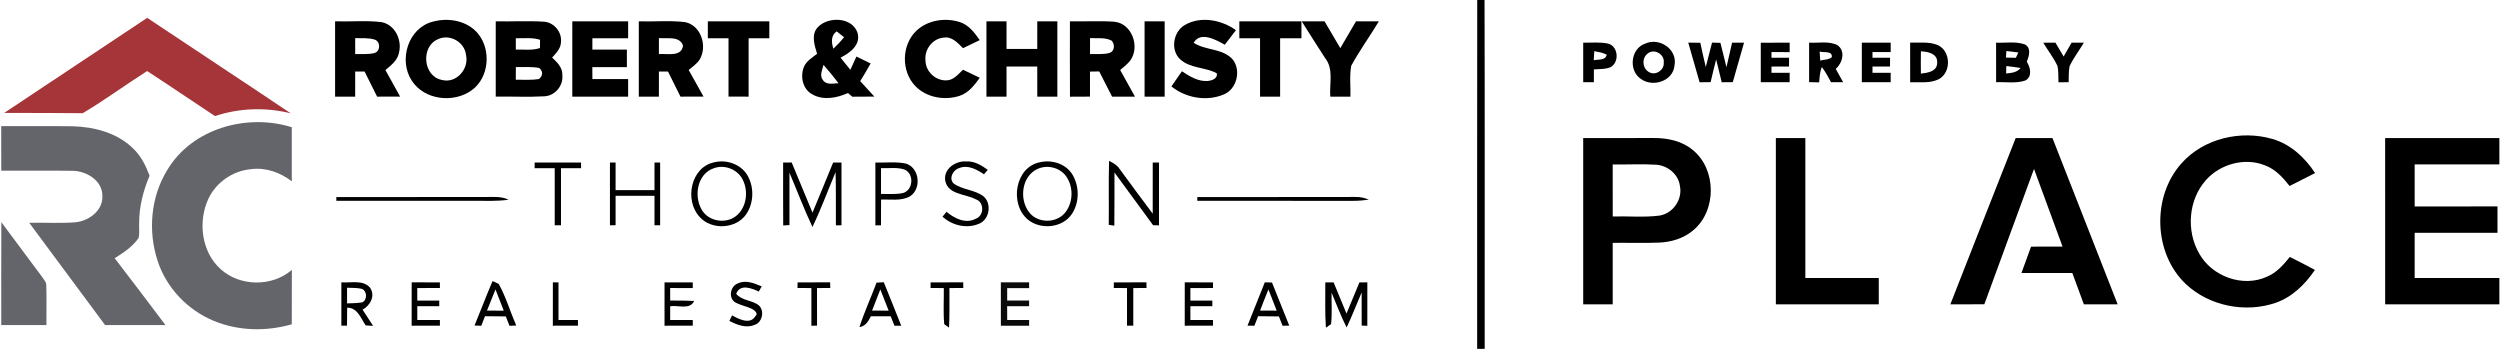
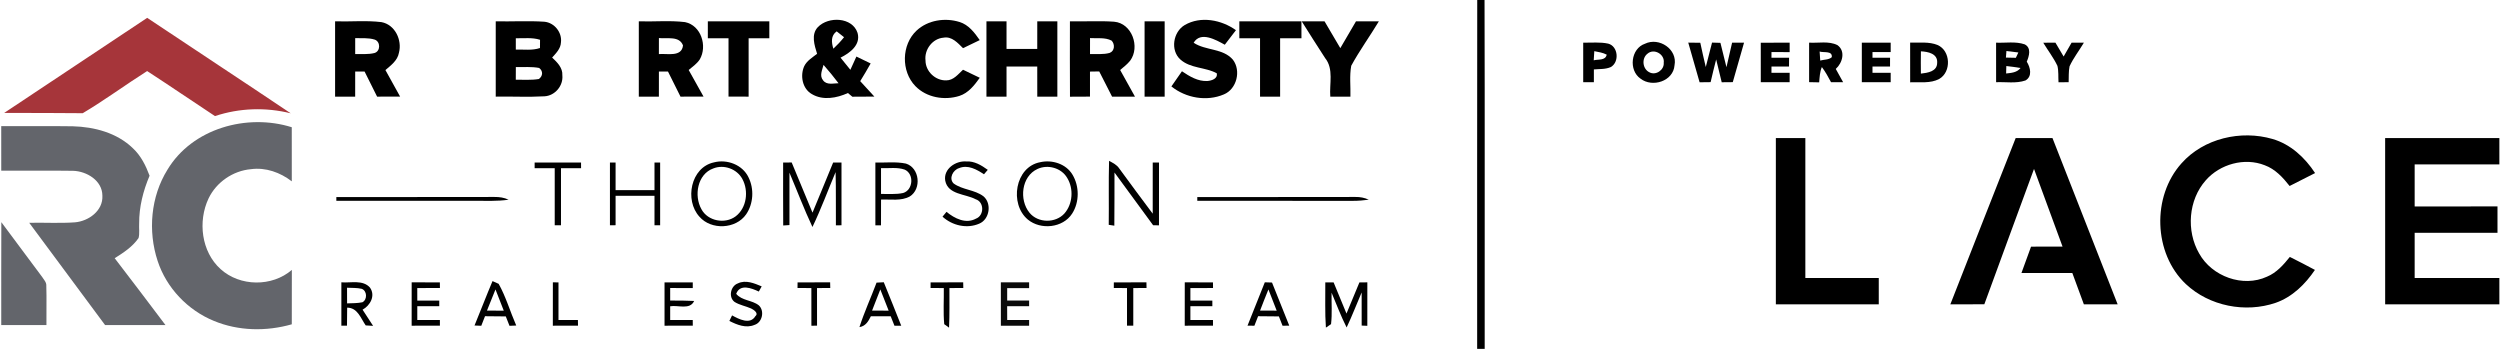
<svg xmlns="http://www.w3.org/2000/svg" width="996pt" height="139pt" viewBox="0 0 996 139" version="1.1">
  <g id="#000000ff">
    <path fill="#000000" opacity="1.00" d=" M 588.53 0.00 L 591.44 0.00 C 591.58 46.33 591.46 92.67 591.50 139.00 L 588.50 139.00 C 588.52 92.67 588.45 46.33 588.53 0.00 Z" />
-     <path fill="#000000" opacity="1.00" d=" M 172.37 8.65 C 178.64 6.89 186.22 8.22 190.49 13.46 C 195.74 19.92 194.88 30.86 188.03 35.88 C 180.79 41.24 168.94 39.89 163.99 32.03 C 158.72 23.89 162.61 11.15 172.37 8.65 M 174.43 15.65 C 167.55 18.56 168.53 30.42 176.02 31.84 C 181.74 33.40 186.92 27.48 185.67 21.97 C 185.17 16.77 179.17 13.33 174.43 15.65 Z" />
-     <path fill="#000000" opacity="1.00" d=" M 228.01 8.49 C 235.42 8.51 242.84 8.49 250.26 8.51 C 250.25 10.75 250.25 13.00 250.25 15.25 C 245.50 15.25 240.75 15.25 236.01 15.25 C 236.00 16.75 236.00 18.25 236.00 19.75 C 240.58 19.75 245.16 19.75 249.75 19.75 C 249.75 22.08 249.75 24.42 249.75 26.75 C 245.17 26.75 240.58 26.75 235.99 26.75 C 235.99 28.34 236.00 29.92 236.01 31.51 C 240.76 31.49 245.50 31.50 250.25 31.50 C 250.25 33.83 250.25 36.16 250.25 38.50 C 242.84 38.51 235.42 38.50 228.00 38.51 C 228.00 28.50 227.99 18.50 228.01 8.49 Z" />
    <path fill="#000000" opacity="1.00" d=" M 282.00 8.49 C 290.17 8.50 298.34 8.49 306.50 8.50 C 306.50 10.75 306.50 13.00 306.50 15.25 C 303.75 15.25 301.00 15.25 298.25 15.25 C 298.25 23.00 298.25 30.75 298.25 38.50 C 295.58 38.50 292.91 38.50 290.24 38.49 C 290.25 30.75 290.25 23.00 290.24 15.25 C 287.49 15.25 284.75 15.25 282.00 15.25 C 282.00 13.00 282.00 10.75 282.00 8.49 Z" />
    <path fill="#000000" opacity="1.00" d=" M 325.84 10.80 C 330.03 6.44 339.57 6.77 341.65 13.11 C 343.00 17.92 338.58 21.11 334.87 22.97 C 336.17 24.59 337.48 26.20 338.79 27.81 C 339.60 26.05 340.39 24.29 341.19 22.53 C 343.08 23.43 344.98 24.35 346.87 25.28 C 345.53 27.66 344.15 30.01 342.71 32.33 C 344.59 34.38 346.48 36.42 348.35 38.48 C 345.42 38.50 342.49 38.51 339.57 38.53 C 339.13 38.16 338.25 37.42 337.81 37.06 C 333.36 39.09 327.86 40.12 323.43 37.48 C 319.67 35.34 318.69 30.14 320.40 26.37 C 321.47 24.17 323.67 22.90 325.53 21.43 C 324.49 18.07 323.05 13.74 325.84 10.80 M 332.01 19.40 C 333.54 17.98 334.97 16.46 336.27 14.82 C 335.53 14.24 334.06 13.07 333.33 12.49 C 330.95 14.21 331.23 16.90 332.01 19.40 M 327.94 32.03 C 329.40 33.98 332.02 33.18 334.07 33.16 C 332.16 30.66 330.19 28.21 328.10 25.85 C 327.60 27.86 326.36 30.17 327.94 32.03 Z" />
    <path fill="#000000" opacity="1.00" d=" M 365.18 12.17 C 369.67 7.99 376.51 6.96 382.27 8.76 C 385.91 9.86 388.26 13.01 390.33 15.98 C 388.12 17.07 385.90 18.13 383.67 19.19 C 381.57 17.12 379.20 14.37 375.89 15.01 C 371.50 15.35 368.20 19.77 368.72 24.08 C 368.71 28.43 372.66 32.17 377.00 32.02 C 379.88 32.03 381.74 29.55 383.66 27.78 C 385.89 28.84 388.12 29.91 390.34 30.99 C 388.21 33.95 385.83 37.06 382.20 38.22 C 376.26 40.10 369.11 38.88 364.69 34.31 C 358.94 28.41 359.12 17.80 365.18 12.17 Z" />
    <path fill="#000000" opacity="1.00" d=" M 413.25 8.49 C 415.91 8.50 418.58 8.50 421.25 8.50 C 421.25 18.50 421.25 28.50 421.25 38.50 C 418.58 38.50 415.91 38.50 413.25 38.51 C 413.24 34.50 413.25 30.50 413.24 26.50 C 409.16 26.50 405.08 26.50 401.00 26.50 C 401.00 30.50 401.00 34.50 401.00 38.50 C 398.33 38.50 395.66 38.50 393.00 38.50 C 393.00 28.50 393.00 18.50 393.00 8.50 C 395.66 8.50 398.33 8.50 401.00 8.50 C 401.00 12.17 401.00 15.83 401.00 19.50 C 405.08 19.50 409.16 19.50 413.24 19.50 C 413.24 15.83 413.24 12.16 413.25 8.49 Z" />
    <path fill="#000000" opacity="1.00" d=" M 471.99 9.98 C 478.35 6.27 486.62 7.89 492.40 12.02 C 490.92 13.96 489.44 15.89 487.96 17.82 C 484.44 15.88 478.31 12.36 475.55 17.03 C 480.33 20.23 487.23 19.15 491.20 23.80 C 494.51 28.15 492.75 35.48 487.59 37.61 C 480.75 40.54 472.43 39.05 466.68 34.43 C 468.06 32.40 469.47 30.39 470.89 28.39 C 473.91 30.43 477.26 32.49 481.06 32.27 C 482.74 32.12 485.23 31.35 484.75 29.19 C 480.19 26.71 474.28 27.31 470.27 23.71 C 466.17 20.03 467.37 12.70 471.99 9.98 Z" />
    <path fill="#000000" opacity="1.00" d=" M 540.23 8.49 C 543.26 8.49 546.29 8.50 549.33 8.51 C 545.75 14.46 541.65 20.11 538.33 26.20 C 537.59 30.24 538.13 34.41 538.01 38.50 C 535.33 38.50 532.66 38.50 529.99 38.50 C 529.57 33.39 531.44 27.50 527.93 23.14 C 524.77 18.30 521.69 13.40 518.61 8.51 C 521.64 8.50 524.66 8.50 527.69 8.49 C 529.77 12.07 531.86 15.63 533.98 19.18 C 536.07 15.62 538.13 12.05 540.23 8.49 Z" />
    <path fill="#000000" opacity="1.00" d=" M 133.50 8.50 C 139.65 8.69 145.84 8.07 151.96 8.81 C 157.36 9.79 160.28 15.96 158.94 21.01 C 158.40 24.08 155.77 26.02 153.55 27.91 C 155.50 31.44 157.47 34.96 159.41 38.49 C 156.35 38.50 153.30 38.50 150.24 38.50 C 148.58 35.16 146.91 31.83 145.25 28.50 C 144.31 28.50 142.44 28.50 141.51 28.50 C 141.50 31.83 141.50 35.17 141.50 38.50 C 138.83 38.50 136.17 38.50 133.50 38.50 C 133.50 28.50 133.50 18.50 133.50 8.50 M 141.51 15.18 C 141.50 17.30 141.50 19.43 141.51 21.55 C 144.06 21.46 146.69 21.76 149.20 21.12 C 151.65 20.41 151.65 16.55 149.25 15.77 C 146.76 14.99 144.09 15.30 141.51 15.18 Z" />
    <path fill="#000000" opacity="1.00" d=" M 197.50 8.50 C 203.97 8.63 210.46 8.22 216.91 8.66 C 220.90 9.04 224.00 12.96 223.48 16.92 C 223.37 19.40 221.52 21.20 219.97 22.93 C 221.97 24.81 224.23 27.01 224.04 30.01 C 224.46 34.17 221.09 38.16 216.90 38.37 C 210.44 38.74 203.96 38.38 197.50 38.50 C 197.50 28.50 197.50 18.50 197.50 8.50 M 205.50 15.24 C 205.50 16.74 205.50 18.25 205.50 19.76 C 208.70 19.66 212.04 20.19 215.13 19.13 C 215.13 18.31 215.14 16.67 215.15 15.85 C 212.04 14.85 208.71 15.32 205.50 15.24 M 205.49 31.76 C 208.55 31.72 211.64 31.99 214.67 31.48 C 216.31 30.32 216.44 28.30 214.79 27.07 C 211.73 26.49 208.60 26.79 205.51 26.73 C 205.51 28.41 205.50 30.08 205.49 31.76 Z" />
    <path fill="#000000" opacity="1.00" d=" M 254.50 8.50 C 260.63 8.69 266.82 8.07 272.92 8.81 C 279.34 10.11 281.90 18.37 278.78 23.68 C 277.64 25.40 275.93 26.59 274.37 27.88 C 276.36 31.41 278.32 34.95 280.29 38.49 C 277.23 38.50 274.17 38.50 271.11 38.50 C 269.45 35.17 267.79 31.84 266.13 28.51 C 265.22 28.50 263.41 28.50 262.51 28.50 C 262.50 31.83 262.50 35.17 262.50 38.50 C 259.83 38.50 257.16 38.50 254.50 38.50 C 254.50 28.50 254.50 18.50 254.50 8.50 M 262.51 15.16 C 262.50 17.29 262.50 19.42 262.50 21.55 C 265.78 21.23 271.61 22.87 272.11 18.09 C 270.62 14.18 265.74 15.54 262.51 15.16 Z" />
    <path fill="#000000" opacity="1.00" d=" M 426.28 38.53 C 426.21 28.51 426.25 18.50 426.26 8.49 C 432.12 8.63 438.01 8.23 443.86 8.65 C 450.99 9.25 454.30 18.72 450.26 24.17 C 449.12 25.60 447.65 26.71 446.27 27.89 C 448.25 31.42 450.21 34.95 452.17 38.50 C 449.13 38.50 446.09 38.51 443.06 38.52 C 441.33 35.18 439.65 31.81 437.93 28.46 C 436.70 28.48 435.47 28.50 434.25 28.52 C 434.25 31.85 434.25 35.17 434.25 38.49 C 431.59 38.50 428.93 38.51 426.28 38.53 M 434.27 15.17 C 434.25 17.30 434.25 19.43 434.26 21.55 C 436.85 21.44 439.55 21.80 442.08 21.08 C 444.13 20.33 444.25 17.61 442.86 16.18 C 440.23 14.80 437.11 15.38 434.27 15.17 Z" />
    <path fill="#000000" opacity="1.00" d=" M 456.00 8.50 C 458.66 8.50 461.33 8.50 464.00 8.50 C 464.00 18.50 464.00 28.50 464.00 38.50 C 461.33 38.50 458.66 38.50 456.00 38.50 C 456.00 28.50 456.00 18.50 456.00 8.50 Z" />
    <path fill="#000000" opacity="1.00" d=" M 493.75 8.50 C 502.00 8.50 510.24 8.49 518.49 8.51 C 518.49 10.75 518.50 13.00 518.50 15.25 C 515.66 15.25 512.83 15.25 510.00 15.25 C 510.00 23.00 510.00 30.75 510.00 38.50 C 507.33 38.50 504.66 38.50 502.00 38.50 C 502.00 30.75 502.00 23.00 502.00 15.25 C 499.24 15.25 496.50 15.25 493.75 15.25 C 493.74 13.00 493.74 10.75 493.75 8.50 Z" />
    <path fill="#000000" opacity="1.00" d=" M 630.75 16.99 C 634.06 17.07 637.44 16.67 640.70 17.38 C 644.72 18.43 645.23 24.75 641.73 26.72 C 639.62 27.66 637.24 27.45 635.00 27.66 C 634.99 29.36 634.99 31.05 635.00 32.75 C 633.58 32.75 632.16 32.75 630.75 32.75 C 630.75 27.50 630.75 22.24 630.75 16.99 M 635.17 20.38 C 635.08 21.59 635.00 22.81 634.94 24.03 C 636.74 23.53 639.62 24.23 640.11 21.77 C 638.58 20.96 636.84 20.72 635.17 20.38 Z" />
    <path fill="#000000" opacity="1.00" d=" M 655.36 17.42 C 661.00 14.70 668.40 19.62 667.13 26.02 C 666.65 32.37 658.28 35.00 653.58 31.33 C 648.75 28.00 649.70 19.34 655.36 17.42 M 656.36 21.39 C 653.91 23.27 654.37 27.53 657.18 28.83 C 659.70 30.17 663.10 27.83 662.83 24.99 C 663.31 21.64 658.98 19.12 656.36 21.39 Z" />
    <path fill="#000000" opacity="1.00" d=" M 672.60 16.98 C 674.19 17.00 675.80 17.02 677.40 17.04 C 678.09 20.27 678.81 23.49 679.58 26.70 C 680.45 23.47 681.26 20.22 682.08 16.97 C 683.18 17.00 684.30 17.04 685.42 17.07 C 686.20 20.31 687.00 23.54 687.82 26.77 C 688.57 23.51 689.31 20.25 690.07 17.00 C 691.65 17.00 693.23 17.00 694.83 17.00 C 693.33 22.24 691.82 27.48 690.34 32.73 C 688.86 32.74 687.39 32.75 685.93 32.77 C 685.20 29.73 684.48 26.69 683.72 23.67 C 682.94 26.68 682.21 29.70 681.51 32.73 C 680.04 32.75 678.57 32.76 677.12 32.78 C 675.60 27.51 674.10 22.25 672.60 16.98 Z" />
    <path fill="#000000" opacity="1.00" d=" M 701.49 17.02 C 705.32 17.00 709.16 17.00 713.00 17.00 C 712.99 18.25 712.99 19.50 713.00 20.76 C 710.58 20.75 708.16 20.75 705.76 20.75 C 705.76 21.31 705.75 22.44 705.75 23.00 C 708.08 23.00 710.42 23.00 712.77 23.01 C 712.75 24.18 712.74 25.34 712.74 26.51 C 710.40 26.50 708.08 26.50 705.76 26.50 C 705.76 27.13 705.75 28.38 705.75 29.00 C 708.16 29.00 710.58 29.00 713.00 29.00 C 712.99 30.25 712.99 31.50 712.99 32.76 C 709.16 32.75 705.32 32.75 701.50 32.75 C 701.50 27.51 701.50 22.26 701.49 17.02 Z" />
    <path fill="#000000" opacity="1.00" d=" M 720.75 16.99 C 724.48 17.23 728.57 16.24 732.04 17.98 C 735.39 20.37 734.03 25.10 731.37 27.46 C 732.35 29.22 733.32 30.99 734.30 32.75 C 732.68 32.75 731.09 32.75 729.49 32.76 C 728.38 30.68 727.25 28.60 725.83 26.71 C 725.01 28.65 724.94 30.75 724.76 32.81 C 723.42 32.78 722.08 32.75 720.75 32.73 C 720.75 27.48 720.75 22.24 720.75 16.99 M 724.94 20.53 C 725.00 21.43 725.12 23.23 725.18 24.13 C 726.68 23.68 728.54 23.89 729.78 22.79 C 730.11 20.11 726.61 21.08 724.94 20.53 Z" />
    <path fill="#000000" opacity="1.00" d=" M 741.75 17.00 C 745.58 17.00 749.41 17.00 753.25 17.00 C 753.24 18.25 753.24 19.50 753.25 20.75 C 750.83 20.75 748.41 20.75 746.00 20.75 C 746.00 21.32 746.00 22.44 746.00 23.00 C 748.33 23.00 750.66 23.00 753.00 23.00 C 752.99 24.17 752.99 25.34 752.99 26.51 C 750.65 26.50 748.32 26.50 746.00 26.50 C 746.00 27.13 746.00 28.38 746.00 29.00 C 748.41 29.00 750.83 29.00 753.25 29.00 C 753.25 29.94 753.25 31.81 753.25 32.75 C 749.41 32.75 745.58 32.75 741.75 32.75 C 741.74 27.50 741.75 22.25 741.75 17.00 Z" />
    <path fill="#000000" opacity="1.00" d=" M 761.00 16.98 C 764.63 17.10 768.48 16.51 771.94 17.94 C 777.17 20.21 777.49 28.65 772.59 31.45 C 769.05 33.34 764.86 32.62 761.01 32.79 C 760.99 27.52 761.00 22.25 761.00 16.98 M 765.29 20.45 C 765.24 23.41 765.24 26.37 765.28 29.33 C 767.96 29.02 771.79 28.51 771.77 24.98 C 772.02 21.36 768.08 20.57 765.29 20.45 Z" />
    <path fill="#000000" opacity="1.00" d=" M 795.24 17.00 C 799.02 17.17 803.00 16.41 806.64 17.67 C 809.37 19.04 808.42 22.35 807.46 24.57 C 808.90 26.85 809.79 30.44 806.94 32.06 C 803.19 33.35 799.12 32.58 795.25 32.75 C 795.24 27.50 795.25 22.25 795.24 17.00 M 799.36 20.33 C 799.31 20.98 799.21 22.29 799.16 22.94 C 800.47 22.97 801.79 23.00 803.12 23.03 C 803.37 22.50 803.86 21.43 804.11 20.90 C 802.52 20.68 800.94 20.50 799.36 20.33 M 799.32 26.31 C 799.30 27.05 799.26 28.54 799.24 29.28 C 801.33 29.04 803.57 28.92 804.98 27.09 C 803.09 26.76 801.21 26.52 799.32 26.31 Z" />
    <path fill="#000000" opacity="1.00" d=" M 814.03 17.02 C 815.64 17.01 817.25 17.00 818.88 16.99 C 819.96 18.83 821.05 20.68 822.15 22.52 C 823.20 20.69 824.26 18.85 825.32 17.00 C 826.94 17.00 828.57 17.00 830.22 17.00 C 828.35 20.16 826.05 23.08 824.51 26.42 C 824.09 28.50 824.23 30.64 824.15 32.75 C 822.79 32.76 821.44 32.77 820.11 32.78 C 819.97 30.61 820.19 28.37 819.68 26.24 C 818.13 22.98 815.89 20.10 814.03 17.02 Z" />
    <path fill="#000000" opacity="1.00" d=" M 869.13 65.05 C 877.95 55.11 892.79 51.71 905.37 55.37 C 912.57 57.45 918.30 62.79 922.33 68.95 C 918.94 70.66 915.55 72.35 912.18 74.10 C 909.51 70.69 906.43 67.35 902.26 65.83 C 894.21 62.64 884.44 65.38 878.79 71.82 C 871.82 79.66 870.94 92.00 876.15 101.00 C 881.23 110.14 893.58 114.67 903.19 110.22 C 906.99 108.65 909.75 105.49 912.27 102.36 C 915.62 104.05 918.97 105.74 922.27 107.53 C 918.42 113.22 913.27 118.31 906.66 120.63 C 894.57 124.78 880.20 121.97 870.84 113.17 C 857.89 100.92 857.25 78.24 869.13 65.05 Z" />
-     <path fill="#000000" opacity="1.00" d=" M 630.75 55.00 C 640.16 55.01 649.57 54.99 658.98 54.99 C 664.39 54.97 670.06 56.15 674.31 59.68 C 683.87 67.34 684.02 83.83 674.65 91.69 C 670.89 94.93 665.92 96.44 661.03 96.65 C 654.86 96.91 648.68 96.68 642.50 96.75 C 642.50 104.92 642.51 113.09 642.50 121.25 C 638.58 121.25 634.66 121.25 630.75 121.25 C 630.75 99.17 630.75 77.08 630.75 55.00 M 642.50 65.51 C 642.50 72.42 642.50 79.33 642.51 86.24 C 648.67 86.07 654.89 86.67 661.03 85.91 C 666.48 85.14 670.43 79.43 669.27 74.05 C 668.68 69.43 664.43 65.97 659.91 65.63 C 654.12 65.27 648.30 65.61 642.50 65.51 Z" />
    <path fill="#000000" opacity="1.00" d=" M 707.50 55.00 C 711.41 55.00 715.33 55.00 719.25 55.00 C 719.25 73.58 719.25 92.17 719.25 110.75 C 729.00 110.75 738.75 110.75 748.50 110.75 C 748.50 114.25 748.50 117.75 748.50 121.25 C 734.83 121.25 721.17 121.25 707.50 121.25 C 707.50 99.17 707.50 77.08 707.50 55.00 Z" />
    <path fill="#000000" opacity="1.00" d=" M 803.05 55.00 C 807.94 55.00 812.82 54.99 817.71 55.01 C 826.31 77.11 835.08 99.14 843.67 121.24 C 839.17 121.26 834.69 121.26 830.21 121.24 C 828.65 117.08 827.12 112.92 825.61 108.75 C 818.86 108.75 812.10 108.76 805.35 108.75 C 806.61 105.25 807.89 101.75 809.17 98.26 C 813.35 98.24 817.53 98.24 821.72 98.25 C 817.96 87.92 814.12 77.62 810.35 67.30 C 803.78 85.28 797.09 103.22 790.56 121.22 C 786.04 121.26 781.52 121.25 777.01 121.26 C 785.69 99.17 794.32 77.06 803.05 55.00 Z" />
    <path fill="#000000" opacity="1.00" d=" M 950.24 55.00 C 965.41 55.00 980.58 55.00 995.75 55.00 C 995.75 58.50 995.75 62.00 995.75 65.50 C 984.50 65.50 973.25 65.51 962.00 65.50 C 961.99 71.08 962.00 76.66 962.00 82.25 C 973.00 82.25 984.00 82.25 995.00 82.24 C 994.99 85.75 994.99 89.25 995.00 92.76 C 984.00 92.75 973.00 92.75 962.00 92.75 C 962.00 98.75 962.00 104.75 962.00 110.75 C 973.25 110.74 984.50 110.75 995.75 110.75 C 995.75 114.25 995.75 117.75 995.75 121.25 C 980.58 121.25 965.41 121.25 950.25 121.25 C 950.25 99.17 950.25 77.08 950.24 55.00 Z" />
    <path fill="#000000" opacity="1.00" d=" M 284.44 64.69 C 289.67 63.32 295.87 65.65 298.22 70.68 C 300.49 75.27 300.18 81.13 297.27 85.38 C 293.17 91.31 283.34 91.76 278.64 86.32 C 272.67 79.76 275.14 66.69 284.44 64.69 M 284.20 67.10 C 277.83 69.35 276.40 77.99 279.47 83.38 C 282.01 88.10 288.84 89.36 293.07 86.20 C 297.51 82.83 298.34 76.08 295.76 71.32 C 293.62 67.31 288.42 65.41 284.20 67.10 Z" />
    <path fill="#000000" opacity="1.00" d=" M 376.58 71.98 C 375.80 67.31 380.71 64.00 384.94 64.32 C 388.18 64.11 391.01 65.85 393.53 67.67 C 393.15 68.11 392.39 68.99 392.01 69.43 C 389.14 67.52 385.58 65.51 382.08 66.99 C 379.68 67.71 377.90 71.06 379.91 73.08 C 383.44 75.67 388.29 75.54 391.80 78.20 C 395.20 81.04 394.28 87.38 390.14 89.10 C 385.23 91.24 379.39 89.87 375.50 86.32 C 375.90 85.84 376.69 84.88 377.09 84.40 C 380.29 87.03 384.78 89.33 388.84 87.10 C 392.16 85.85 392.16 80.43 388.69 79.38 C 384.60 77.19 377.67 77.60 376.58 71.98 Z" />
    <path fill="#000000" opacity="1.00" d=" M 414.47 64.61 C 419.19 63.54 424.72 65.29 427.27 69.57 C 430.07 74.20 430.08 80.54 427.14 85.10 C 423.46 90.83 414.62 91.71 409.50 87.48 C 402.08 81.32 404.33 66.44 414.47 64.61 M 413.29 67.34 C 406.93 70.28 405.95 79.61 410.14 84.74 C 413.51 88.90 420.48 89.00 424.06 85.06 C 427.40 81.27 427.81 75.19 425.18 70.90 C 422.88 66.89 417.42 65.38 413.29 67.34 Z" />
    <path fill="#000000" opacity="1.00" d=" M 459.25 64.74 C 459.88 64.74 461.13 64.75 461.75 64.75 C 461.75 73.09 461.76 81.44 461.74 89.78 C 461.16 89.77 459.98 89.74 459.40 89.73 C 454.27 82.72 449.17 75.71 444.01 68.73 C 443.97 75.79 444.05 82.85 443.95 89.91 C 443.39 89.83 442.28 89.65 441.72 89.57 C 441.83 81.07 441.62 72.58 441.85 64.08 C 443.33 64.88 444.94 65.64 445.90 67.11 C 450.34 73.12 454.73 79.17 459.24 85.13 C 459.26 78.33 459.24 71.54 459.25 64.74 Z" />
    <path fill="#000000" opacity="1.00" d=" M 213.00 64.75 C 219.16 64.75 225.33 64.75 231.49 64.75 C 231.49 65.31 231.50 66.44 231.50 67.00 C 228.83 67.00 226.16 67.00 223.50 67.01 C 223.51 74.59 223.50 82.17 223.50 89.75 C 222.87 89.75 221.62 89.75 221.00 89.75 C 221.00 82.16 221.00 74.58 221.00 67.00 C 218.33 67.00 215.66 67.00 213.00 67.00 C 213.00 66.44 213.00 65.31 213.00 64.75 Z" />
    <path fill="#000000" opacity="1.00" d=" M 243.00 64.75 C 243.56 64.75 244.69 64.75 245.25 64.75 C 245.25 68.42 245.25 72.08 245.25 75.75 C 250.42 75.75 255.58 75.75 260.75 75.75 C 260.75 72.08 260.75 68.42 260.75 64.75 C 261.31 64.75 262.44 64.75 263.00 64.75 C 263.00 73.09 263.00 81.42 263.00 89.76 C 262.44 89.75 261.31 89.74 260.75 89.74 C 260.75 85.83 260.75 81.91 260.75 78.00 C 255.58 78.00 250.41 78.00 245.25 78.00 C 245.25 81.91 245.25 85.82 245.25 89.73 C 244.69 89.74 243.56 89.75 243.00 89.75 C 243.00 81.42 243.00 73.09 243.00 64.75 Z" />
    <path fill="#000000" opacity="1.00" d=" M 312.00 64.76 C 312.85 64.75 314.56 64.73 315.41 64.73 C 318.17 71.39 320.91 78.07 323.70 84.72 C 326.49 78.08 329.17 71.40 331.93 64.75 C 332.76 64.75 334.42 64.75 335.25 64.75 C 335.25 73.08 335.25 81.42 335.25 89.75 C 334.69 89.76 333.57 89.77 333.02 89.78 C 332.95 82.71 333.10 75.64 332.90 68.57 C 329.84 75.86 327.10 83.30 323.68 90.43 C 320.34 83.35 317.58 76.00 314.52 68.80 C 314.49 75.76 314.49 82.71 314.52 89.67 C 313.90 89.71 312.65 89.79 312.03 89.83 C 311.96 81.48 312.01 73.12 312.00 64.76 Z" />
    <path fill="#000000" opacity="1.00" d=" M 348.75 64.76 C 352.80 64.86 356.92 64.34 360.92 65.17 C 366.40 66.87 367.24 75.29 362.46 78.27 C 358.97 80.18 354.81 79.34 351.01 79.51 C 351.00 82.93 351.00 86.35 350.99 89.77 C 350.43 89.77 349.31 89.76 348.75 89.76 C 348.75 81.42 348.75 73.09 348.75 64.76 M 351.00 66.98 C 351.00 70.41 351.00 73.84 351.00 77.27 C 353.93 77.21 356.92 77.52 359.80 76.89 C 363.81 75.71 364.26 69.31 360.46 67.59 C 357.45 66.51 354.13 67.13 351.00 66.98 Z" />
    <path fill="#000000" opacity="1.00" d=" M 134.00 78.50 C 155.00 78.48 176.00 78.53 196.99 78.47 C 198.92 78.45 200.87 78.71 202.63 79.56 C 198.12 80.23 193.55 79.98 189.01 80.00 C 170.67 80.00 152.33 80.00 134.00 80.00 L 134.00 78.50 Z" />
    <path fill="#000000" opacity="1.00" d=" M 477.00 78.50 C 498.00 78.49 519.00 78.52 540.00 78.47 C 541.82 78.44 543.65 78.76 545.32 79.56 C 543.21 79.85 541.11 80.02 539.00 80.02 C 518.33 79.98 497.67 80.01 477.00 80.00 L 477.00 78.50 Z" />
    <path fill="#000000" opacity="1.00" d=" M 136.00 112.48 C 139.76 112.79 144.56 111.36 147.40 114.58 C 149.68 117.81 147.52 121.68 144.45 123.38 C 145.86 125.51 147.26 127.67 148.64 129.82 C 147.90 129.78 146.43 129.69 145.69 129.64 C 143.72 126.80 142.46 122.56 138.31 122.57 C 138.26 124.95 138.25 127.34 138.24 129.74 C 137.68 129.74 136.56 129.75 136.00 129.76 C 136.00 124.00 136.00 118.24 136.00 112.48 M 138.26 114.63 C 138.25 116.71 138.26 118.79 138.28 120.87 C 140.31 120.77 142.38 120.85 144.38 120.42 C 146.44 119.37 146.27 115.77 144.05 115.05 C 142.15 114.62 140.19 114.74 138.26 114.63 Z" />
    <path fill="#000000" opacity="1.00" d=" M 164.01 112.49 C 167.75 112.50 171.50 112.50 175.24 112.50 C 175.25 113.06 175.26 114.18 175.27 114.74 C 172.26 114.75 169.25 114.76 166.24 114.76 C 166.25 116.42 166.25 118.09 166.25 119.75 C 169.17 119.75 172.08 119.75 175.00 119.75 C 175.00 120.31 175.00 121.44 175.00 122.00 C 172.08 122.00 169.17 122.00 166.25 122.00 C 166.25 123.83 166.25 125.66 166.25 127.50 C 169.25 127.49 172.25 127.50 175.25 127.50 C 175.25 128.06 175.26 129.18 175.26 129.75 C 171.51 129.75 167.76 129.75 164.00 129.76 C 164.00 124.00 163.99 118.24 164.01 112.49 Z" />
    <path fill="#000000" opacity="1.00" d=" M 220.26 112.48 C 220.82 112.49 221.94 112.50 222.50 112.51 C 222.50 117.50 222.50 122.50 222.50 127.50 C 225.08 127.50 227.66 127.50 230.24 127.50 C 230.25 128.06 230.27 129.18 230.28 129.74 C 226.93 129.75 223.59 129.75 220.25 129.76 C 220.25 124.00 220.24 118.24 220.26 112.48 Z" />
    <path fill="#000000" opacity="1.00" d=" M 293.95 112.91 C 297.09 111.39 300.50 112.86 303.46 114.09 C 303.17 114.61 302.60 115.64 302.31 116.15 C 299.42 114.81 294.83 112.96 293.30 117.06 C 295.56 119.84 299.64 119.51 302.32 121.66 C 304.69 123.83 303.73 128.47 300.61 129.43 C 297.22 130.88 293.63 129.41 290.58 127.86 C 290.85 127.31 291.39 126.20 291.66 125.65 C 294.32 127.12 298.86 129.49 300.94 125.96 C 302.38 124.75 300.24 123.38 299.24 122.90 C 297.09 121.94 294.68 121.56 292.67 120.30 C 290.11 118.42 291.06 113.95 293.95 112.91 Z" />
    <path fill="#000000" opacity="1.00" d=" M 317.75 112.50 C 322.08 112.50 326.40 112.50 330.73 112.49 C 330.75 113.05 330.77 114.18 330.78 114.74 C 329.02 114.74 327.26 114.75 325.50 114.76 C 325.50 119.75 325.50 124.74 325.51 129.73 C 324.94 129.74 323.82 129.77 323.26 129.78 C 323.24 124.77 323.25 119.77 323.25 114.76 C 321.40 114.75 319.57 114.75 317.73 114.74 C 317.74 114.18 317.75 113.06 317.75 112.50 Z" />
    <path fill="#000000" opacity="1.00" d=" M 370.75 112.50 C 375.08 112.50 379.41 112.50 383.74 112.49 C 383.75 113.06 383.77 114.18 383.78 114.74 C 381.93 114.75 380.08 114.75 378.25 114.76 C 378.23 120.02 378.35 125.28 378.10 130.54 C 377.62 130.19 376.66 129.50 376.18 129.15 C 375.74 124.37 376.09 119.55 376.01 114.76 C 374.24 114.75 372.49 114.75 370.74 114.74 C 370.74 114.18 370.75 113.06 370.75 112.50 Z" />
    <path fill="#000000" opacity="1.00" d=" M 443.75 112.50 C 448.08 112.50 452.41 112.50 456.74 112.49 C 456.75 113.06 456.77 114.18 456.78 114.74 C 455.01 114.75 453.25 114.75 451.50 114.76 C 451.50 119.76 451.50 124.75 451.50 129.75 C 450.87 129.75 449.62 129.75 449.00 129.75 C 449.00 124.75 449.00 119.76 449.00 114.76 C 447.24 114.75 445.49 114.75 443.74 114.74 C 443.74 114.18 443.75 113.06 443.75 112.50 Z" />
    <path fill="#000000" opacity="1.00" d=" M 472.01 112.49 C 475.75 112.50 479.50 112.50 483.25 112.50 C 483.25 113.06 483.26 114.18 483.27 114.75 C 480.26 114.75 477.25 114.76 474.25 114.76 C 474.24 116.42 474.25 118.08 474.25 119.75 C 477.16 119.75 480.08 119.75 483.00 119.75 C 483.00 120.31 483.00 121.44 483.00 122.00 C 480.08 122.00 477.16 122.00 474.25 122.00 C 474.25 123.83 474.25 125.66 474.25 127.50 C 477.25 127.49 480.25 127.50 483.25 127.50 C 483.25 128.06 483.26 129.19 483.26 129.75 C 479.50 129.75 475.75 129.75 472.00 129.76 C 472.00 124.00 471.99 118.25 472.01 112.49 Z" />
    <path fill="#000000" opacity="1.00" d=" M 541.59 112.51 C 542.64 112.50 543.69 112.49 544.75 112.49 C 544.75 118.26 544.76 124.03 544.74 129.80 C 544.18 129.78 543.05 129.73 542.49 129.71 C 542.50 125.31 542.51 120.91 542.48 116.51 C 540.47 121.15 538.67 125.89 536.50 130.46 C 534.21 125.98 532.47 121.24 530.50 116.61 C 530.42 120.78 530.78 124.98 530.29 129.13 C 529.77 129.48 528.75 130.18 528.24 130.53 C 527.80 124.53 528.06 118.51 528.00 112.50 C 528.83 112.50 530.48 112.50 531.31 112.50 C 533.03 116.64 534.73 120.78 536.44 124.93 C 538.14 120.78 539.87 116.65 541.59 112.51 Z" />
    <path fill="#000000" opacity="1.00" d=" M 196.22 111.99 C 196.83 112.26 198.06 112.80 198.67 113.08 C 201.60 118.33 203.26 124.19 205.67 129.69 C 204.99 129.72 203.65 129.77 202.98 129.80 C 202.48 128.55 201.99 127.30 201.51 126.06 C 198.75 126.01 195.99 125.99 193.23 125.98 C 192.73 127.25 192.24 128.52 191.74 129.79 C 191.07 129.76 189.72 129.71 189.05 129.68 C 191.48 123.80 193.74 117.85 196.22 111.99 M 194.01 123.74 C 196.23 123.74 198.46 123.75 200.70 123.77 C 199.57 120.96 198.48 118.13 197.40 115.31 C 196.26 118.11 195.13 120.92 194.01 123.74 Z" />
    <path fill="#000000" opacity="1.00" d=" M 264.75 112.50 C 268.50 112.50 272.25 112.50 276.00 112.50 C 276.00 113.06 276.00 114.19 276.00 114.76 C 273.00 114.75 270.00 114.75 267.00 114.75 C 267.00 116.41 267.00 118.08 267.00 119.74 C 270.18 119.73 273.37 119.74 276.55 119.90 C 274.90 123.58 270.16 121.47 267.00 122.02 C 267.00 123.84 267.00 125.67 267.00 127.50 C 269.99 127.50 272.99 127.50 275.99 127.49 C 275.99 128.06 276.00 129.19 276.01 129.75 C 272.25 129.75 268.50 129.75 264.75 129.76 C 264.75 124.00 264.75 118.25 264.75 112.50 Z" />
    <path fill="#000000" opacity="1.00" d=" M 349.22 112.60 C 349.94 112.56 351.38 112.49 352.10 112.45 C 354.46 118.20 356.75 123.99 359.05 129.76 C 358.38 129.76 357.02 129.77 356.35 129.77 C 355.85 128.51 355.35 127.25 354.85 126.00 C 352.22 126.00 349.58 126.00 346.95 126.00 C 345.98 128.01 344.82 129.96 342.40 130.32 C 344.35 124.29 347.00 118.53 349.22 112.60 M 350.72 115.31 C 349.60 118.11 348.50 120.92 347.43 123.75 C 349.63 123.75 351.83 123.75 354.04 123.76 C 352.93 120.94 351.84 118.12 350.72 115.31 Z" />
    <path fill="#000000" opacity="1.00" d=" M 503.90 112.47 C 504.62 112.49 506.05 112.54 506.77 112.56 C 509.07 118.28 511.36 124.00 513.64 129.73 C 512.97 129.74 511.64 129.77 510.97 129.78 C 510.47 128.54 509.98 127.29 509.51 126.06 C 506.74 126.01 503.99 125.99 501.23 125.98 C 500.73 127.24 500.24 128.51 499.75 129.77 C 499.07 129.76 497.70 129.75 497.01 129.74 C 499.29 123.98 501.61 118.23 503.90 112.47 M 502.01 123.74 C 504.21 123.75 506.42 123.75 508.63 123.76 C 507.54 120.94 506.45 118.12 505.34 115.31 C 504.19 118.11 503.09 120.92 502.01 123.74 Z" />
  </g>
  <g id="#a6353aff">
    <path fill="#a6353a" opacity="1.00" d=" M 1.65 45.00 C 20.63 32.34 39.65 19.75 58.64 7.11 C 77.67 19.83 96.82 32.38 115.82 45.14 C 105.89 42.68 95.37 43.00 85.65 46.25 C 76.62 40.31 67.69 34.20 58.62 28.31 C 49.99 33.78 41.74 39.89 32.96 45.10 C 22.54 45.04 12.09 44.95 1.65 45.00 Z" />
  </g>
  <g id="#63656bff">
    <path fill="#63656b" opacity="1.00" d=" M 66.72 67.60 C 76.61 51.13 98.44 45.10 116.24 50.69 C 116.25 57.87 116.24 65.06 116.25 72.25 C 111.66 68.69 105.83 66.61 99.98 67.40 C 92.82 68.03 86.19 72.57 83.09 79.06 C 78.78 88.17 80.20 100.27 87.86 107.19 C 95.56 114.21 108.38 114.35 116.27 107.53 C 116.23 114.76 116.25 121.98 116.25 129.20 C 106.13 132.09 95.02 131.91 85.25 127.86 C 74.80 123.60 66.30 114.69 62.80 103.95 C 58.87 92.03 60.05 78.32 66.72 67.60 Z" />
    <path fill="#63656b" opacity="1.00" d=" M 0.49 50.26 C 9.99 50.28 19.50 50.17 29.00 50.31 C 37.61 50.54 46.63 52.92 52.95 59.07 C 56.13 62.03 58.10 65.99 59.59 70.01 C 57.04 76.01 55.40 82.46 55.44 89.01 C 55.32 90.94 55.69 92.93 55.21 94.82 C 52.82 98.31 49.21 100.66 45.69 102.87 C 52.46 111.72 59.23 120.58 65.92 129.50 C 57.90 129.50 49.88 129.50 41.86 129.50 C 31.78 115.92 21.74 102.32 11.64 88.76 C 17.70 88.63 23.79 89.01 29.84 88.58 C 35.32 88.12 41.13 83.92 40.79 77.94 C 40.77 71.95 34.57 68.22 29.14 68.05 C 19.60 67.90 10.05 68.05 0.50 68.00 C 0.50 62.09 0.51 56.18 0.49 50.26 Z" />
    <path fill="#63656b" opacity="1.00" d=" M 0.53 88.51 C 5.97 95.74 11.30 103.05 16.75 110.28 C 17.44 111.40 18.57 112.45 18.45 113.88 C 18.62 119.08 18.44 124.29 18.50 129.50 C 12.50 129.50 6.50 129.50 0.50 129.50 C 0.52 115.83 0.46 102.17 0.53 88.51 Z" />
  </g>
  <g id="#000000f6">
    <path fill="#000000" opacity="0.96" d=" M 398.74 112.48 C 402.49 112.48 406.25 112.48 410.00 112.48 L 410.00 114.78 C 407.08 114.78 404.17 114.78 401.26 114.78 C 401.26 116.43 401.26 118.08 401.26 119.74 C 404.17 119.74 407.08 119.74 410.00 119.74 C 410.00 120.31 410.00 121.44 410.00 122.00 C 407.08 122.00 404.17 122.00 401.25 122.00 C 401.25 123.83 401.26 125.65 401.27 127.48 C 404.17 127.48 407.09 127.48 410.00 127.48 C 410.00 128.06 410.00 129.21 410.00 129.78 C 406.25 129.78 402.49 129.78 398.75 129.78 C 398.74 124.01 398.74 118.25 398.74 112.48 Z" />
  </g>
</svg>